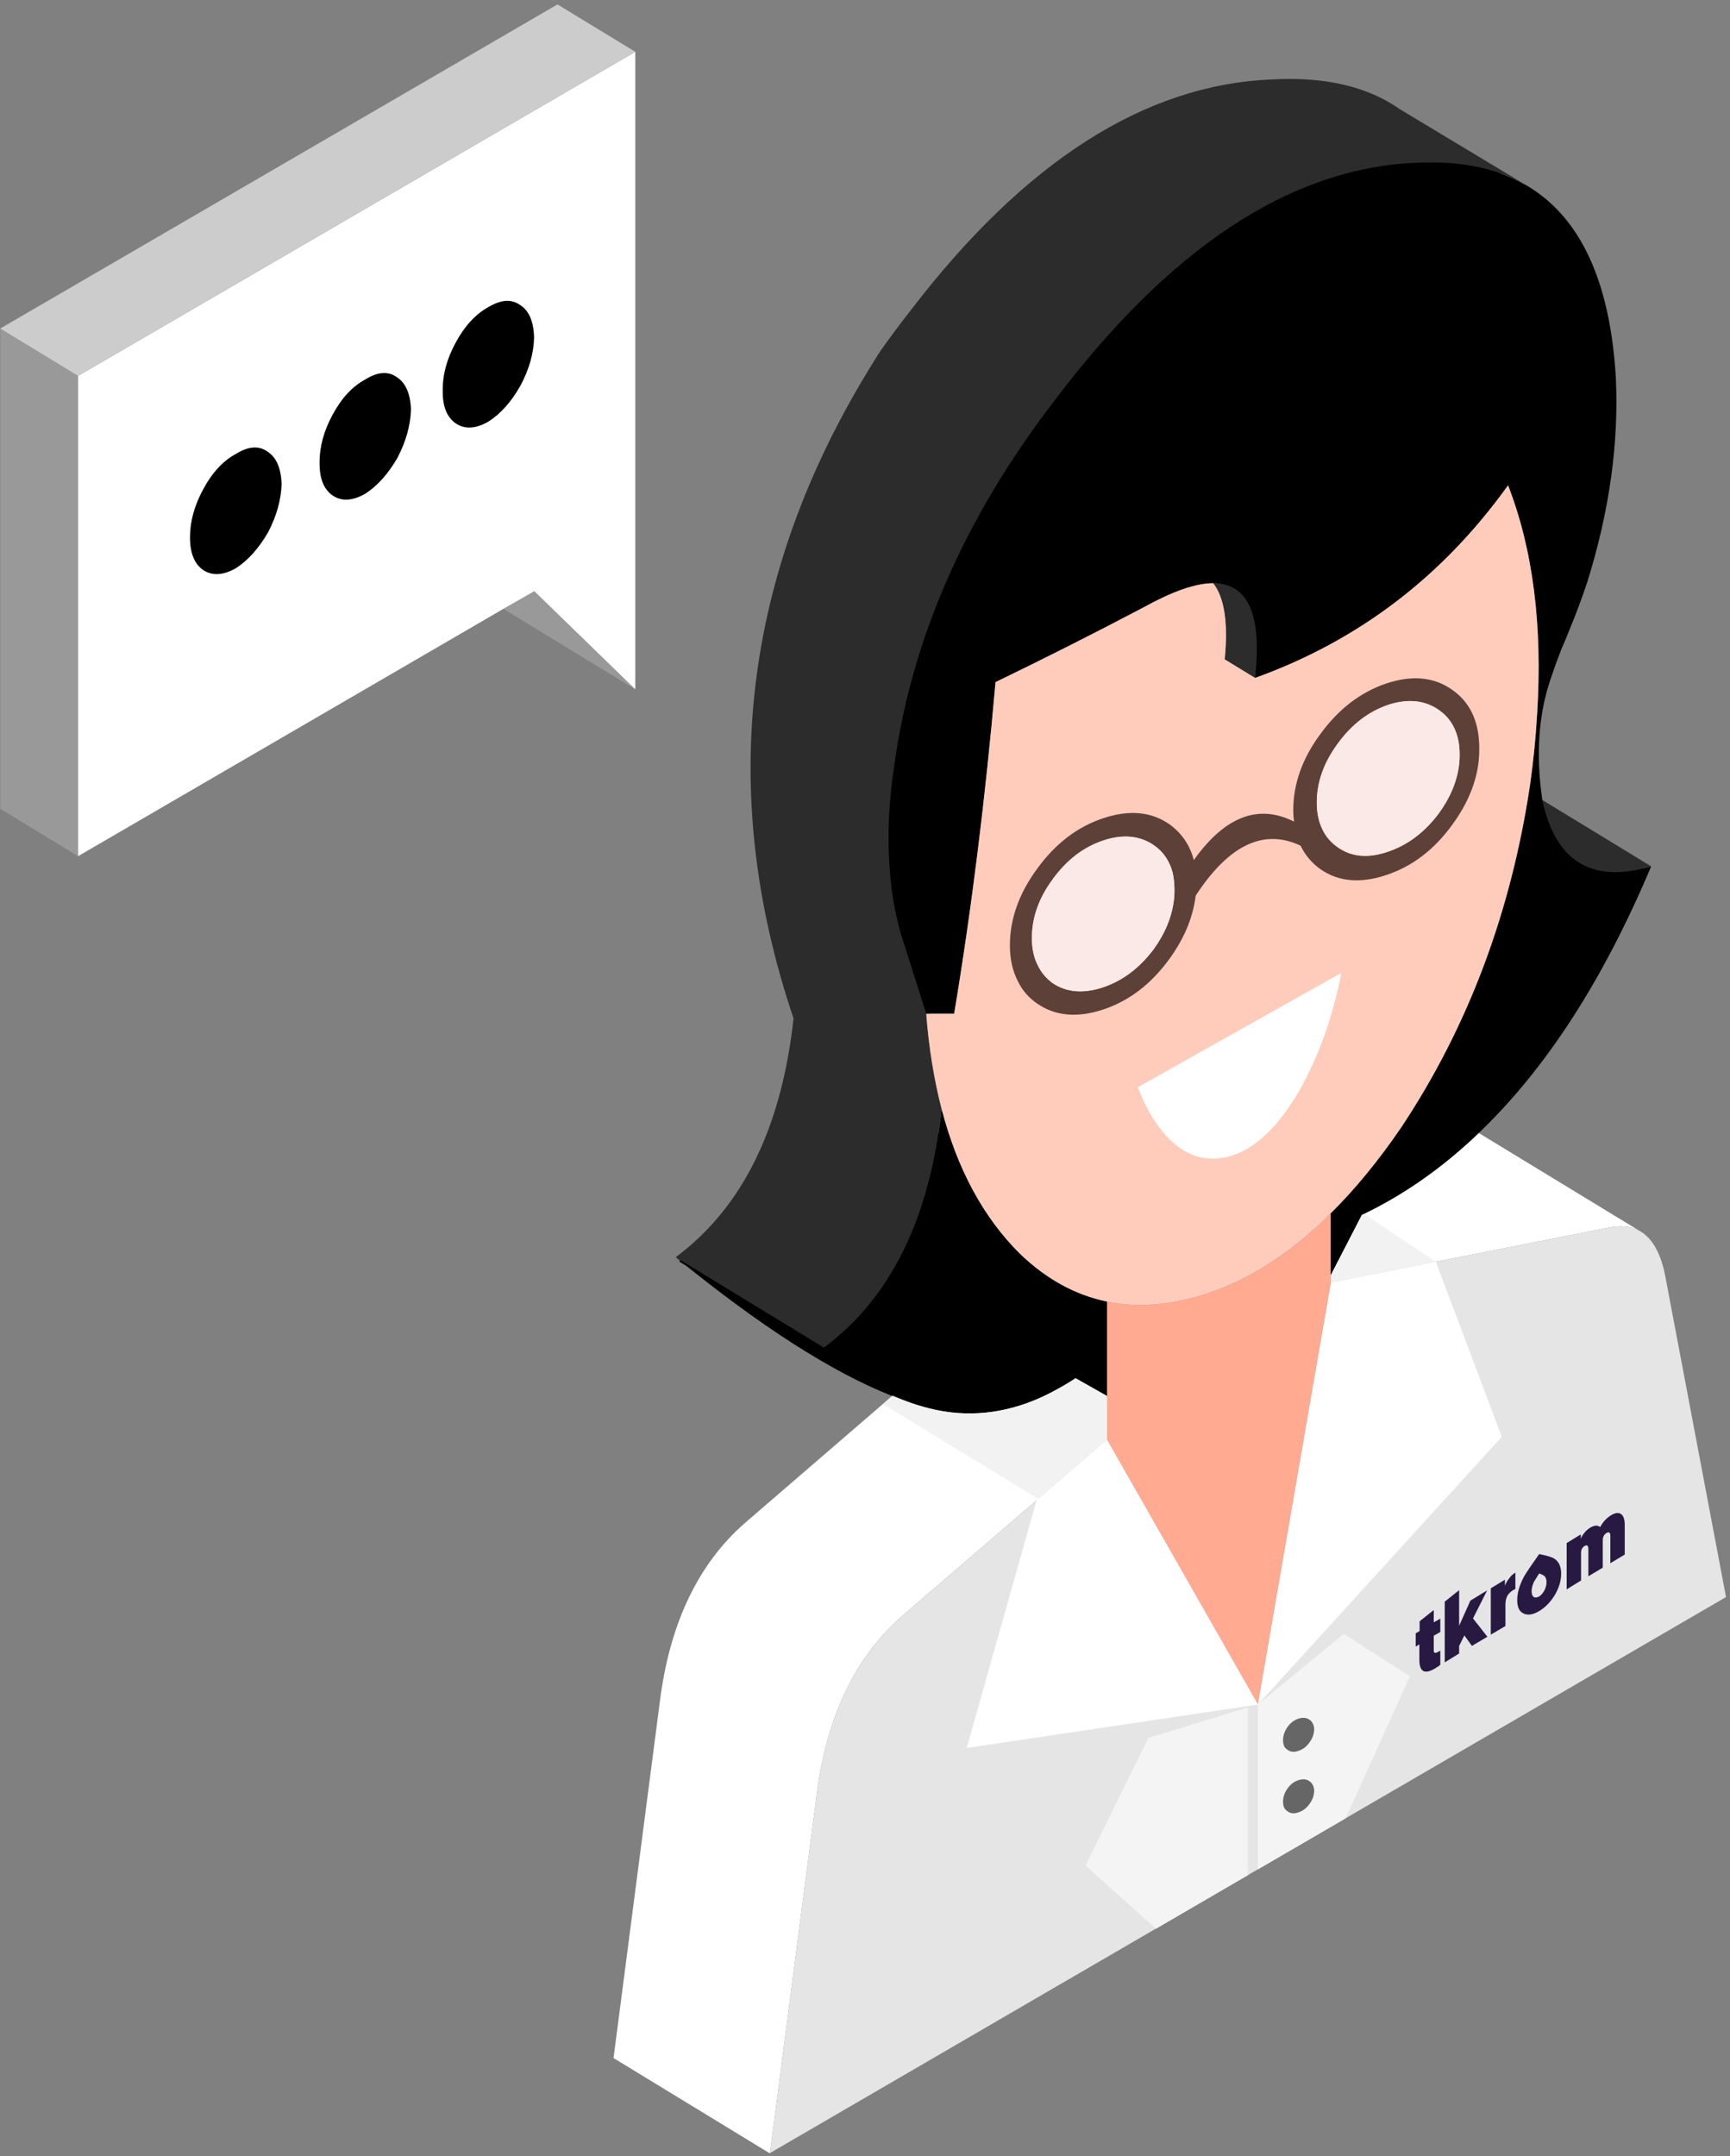
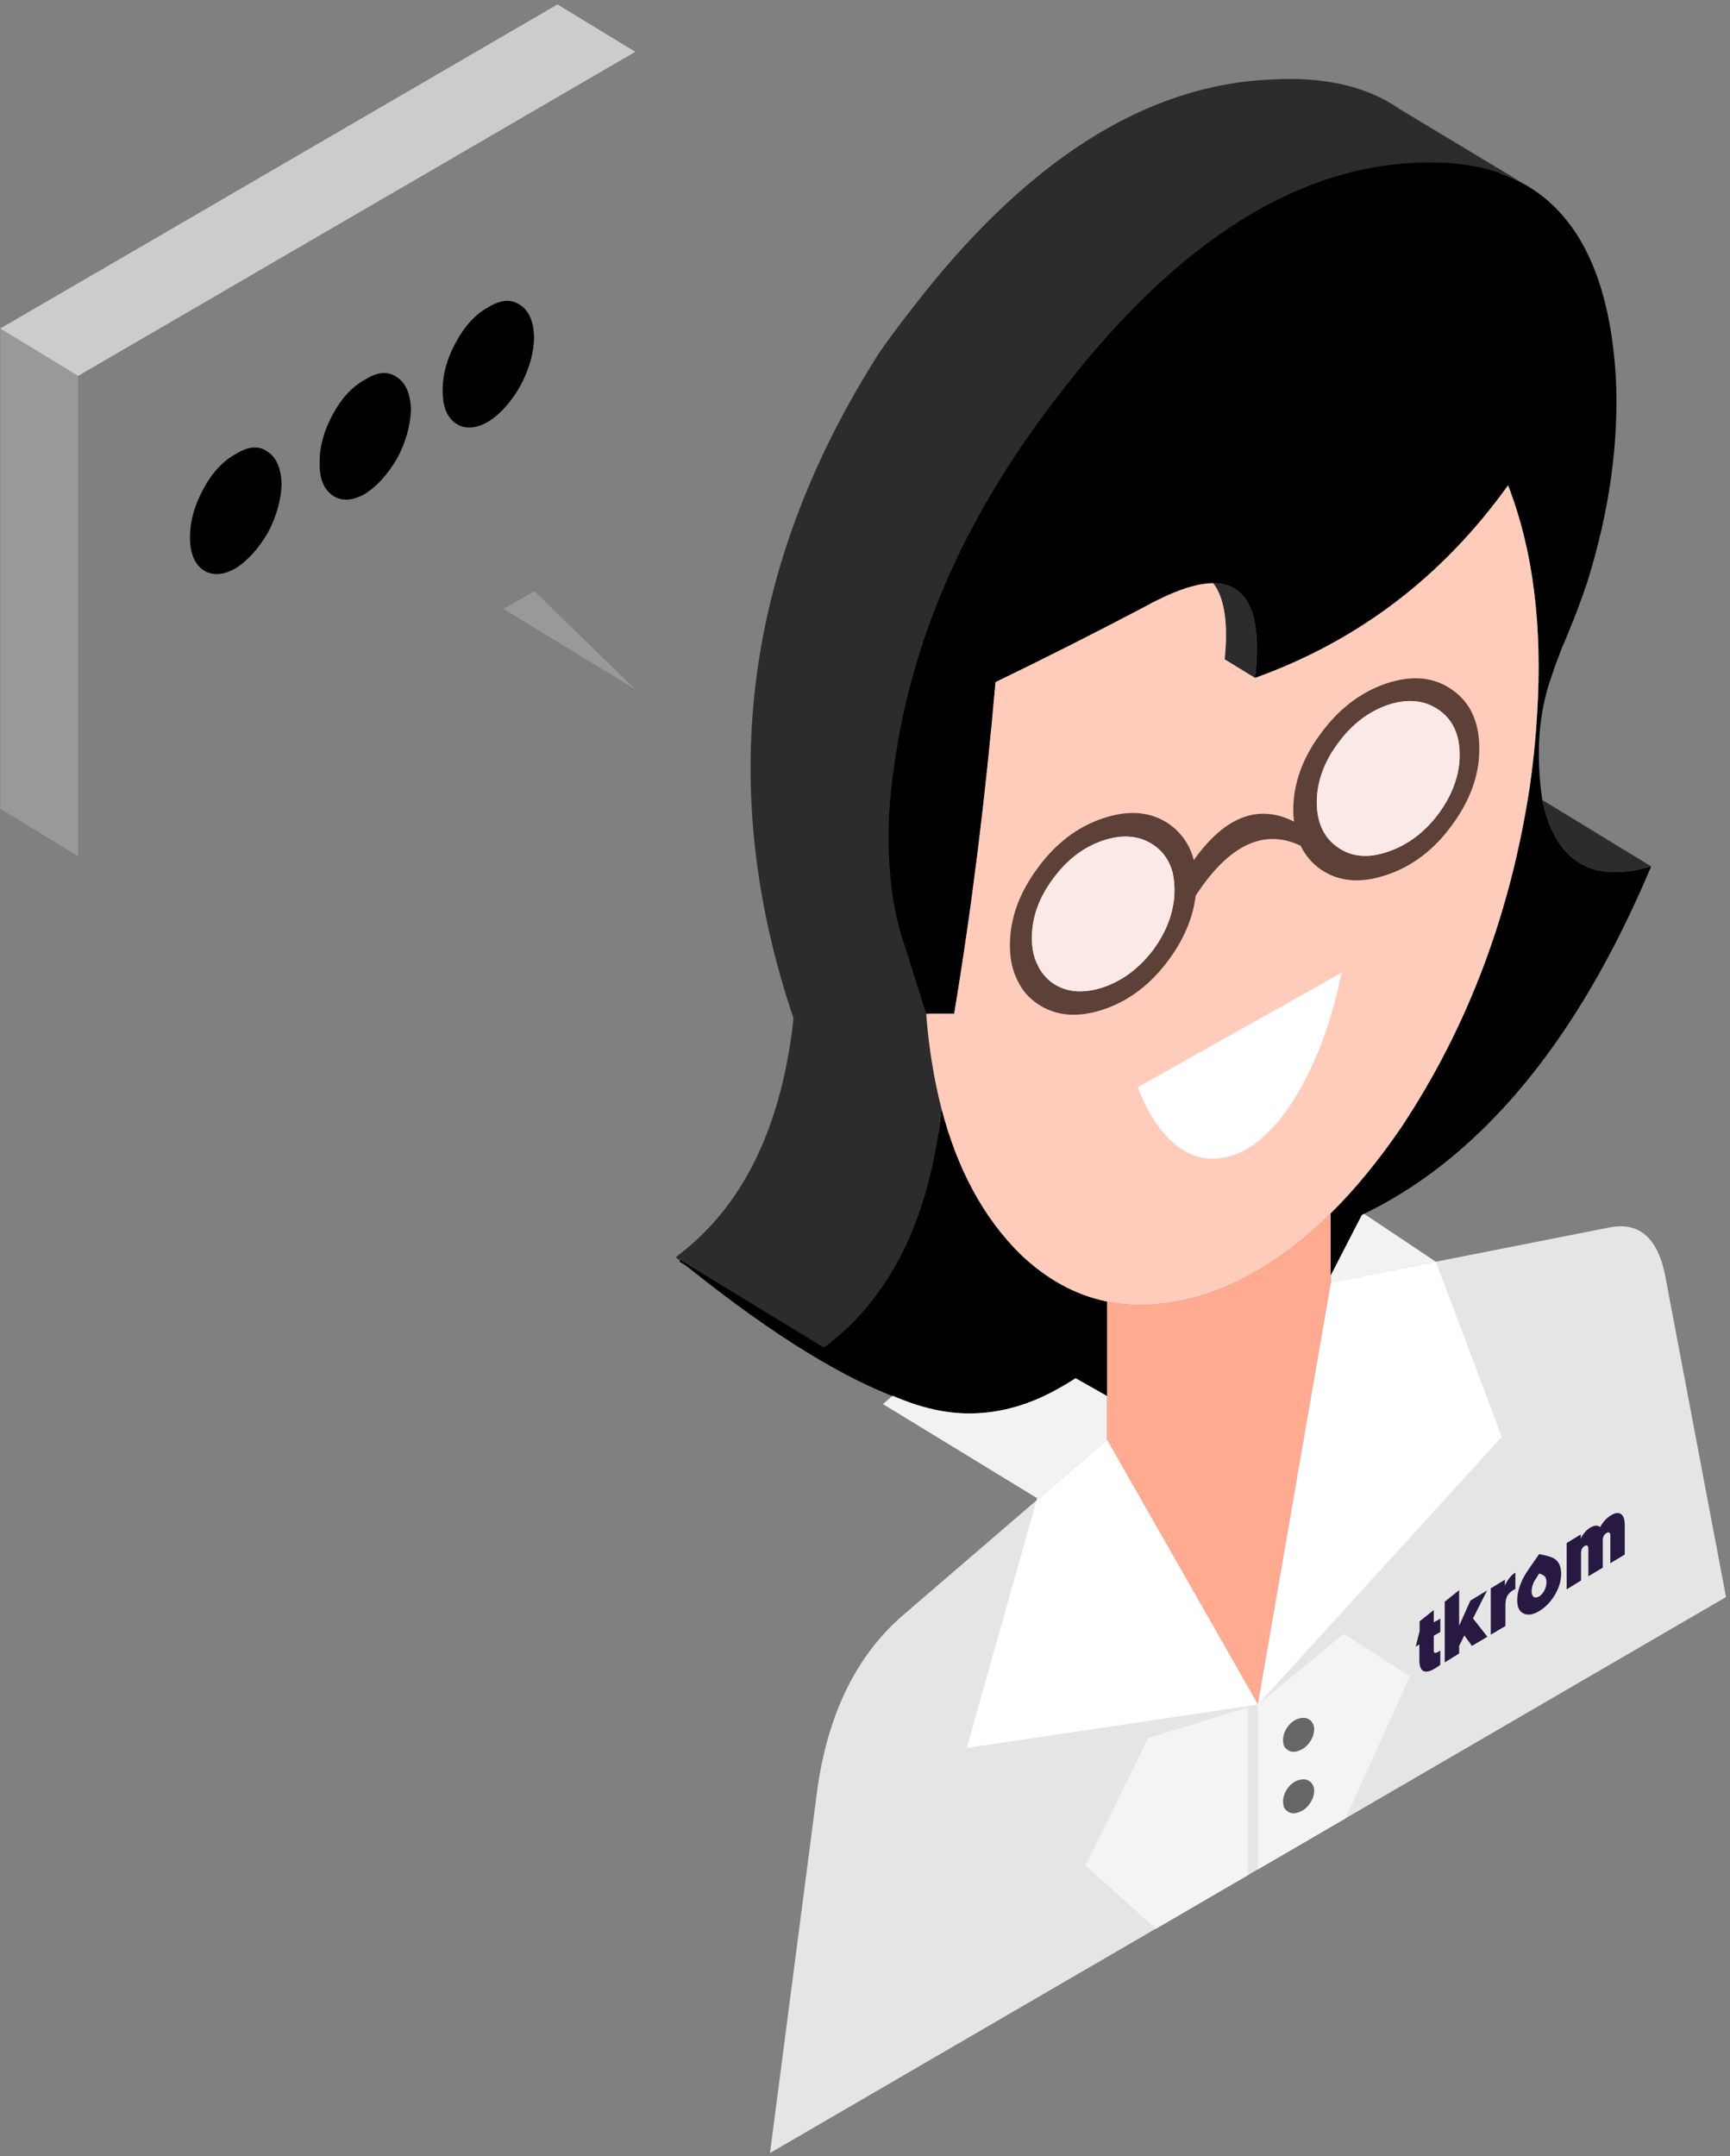
<svg xmlns="http://www.w3.org/2000/svg" width="321px" height="400px" viewBox="0 0 321 400" version="1.1">
  <rect x="0" y="0" width="321" height="400" fill="#808080" stroke="none" />
  <title>asesora</title>
  <desc>Created with Sketch.</desc>
  <defs />
  <g id="Symbols" stroke="none" stroke-width="1" fill="none" fill-rule="evenodd">
    <g id="mod/faq/02" transform="translate(-1051, -50)">
      <g id="bck">
        <g>
          <g id="asesora" transform="translate(1051, 50)">
            <g id="ig_customer-service_03.4" transform="translate(112, 13.333)">
              <g id="Group" transform="translate(0.919, 1.217)">
                <g id="Layer6_0_FILL-link">
                  <g id="Layer6_0_FILL">
-                     <path d="M52.623,244.426 L25.146,268.116 C16.764,275.527 11.602,286.158 9.661,300.01 L0.922,367.245 L29.904,384.916 L29.952,384.867 L38.739,317.389 C40.687,303.536 45.849,292.888 54.225,285.446 L92.479,252.533 L92.479,244.426 L86.653,241.125 C85.632,241.802 84.612,242.417 83.595,242.969 C82.039,243.857 80.486,244.617 78.935,245.251 C72.029,248.033 65.12,248.405 58.206,246.367 C57.464,246.164 56.703,245.921 55.924,245.639 C54.862,245.295 53.762,244.89 52.623,244.426 Z M161.462,195.638 C154.753,202.071 147.52,207.136 139.762,210.832 L133.985,221.998 L133.985,223.357 L134.034,223.357 L185.443,213.211 C187.705,212.725 189.631,212.903 191.22,213.745 L161.462,195.638 Z" id="Shape" fill="#FFFFFF" fill-rule="nonzero" />
                    <path d="M133.985,210.541 C126.542,217.948 118.71,222.964 110.489,225.59 C104.051,227.61 98.048,228.047 92.479,226.901 L92.479,243.309 C92.48,243.681 92.48,244.053 92.479,244.426 L92.479,252.533 L120.489,301.661 L134.034,223.357 L133.985,223.357 L133.985,221.998 L133.985,210.541 Z" id="Shape" fill="#FFAA91" fill-rule="nonzero" />
                    <polygon id="bck" fill="#000000" points="13.081 219.45 39.75 209.45 44.414 160.116 44.414 110.783 75.081 47.45 114.414 17.45 148.417 7.45 173.083 22.116 75.081 92.783 63.748 124.783 60.414 172.783 51.748 180.116 60.414 192.116 69.083 228.783 44.414 238.783" />
-                     <polygon id="bck" fill="#000000" points="179.08 163.448 192.414 147.116 172.748 133.783 169.414 156.783" />
-                     <polygon id="bck" fill="#000000" points="129.748 101.783 120.414 110.783 116.746 106.283 116.746 99.116 110.081 88.45 132.749 85.783" />
                    <path d="M76.362,218.066 C69.568,211.336 64.714,202.371 61.798,191.171 C59.576,211.551 52.294,226.309 39.953,235.445 L12.476,218.697 C28.079,231.444 41.461,240.021 52.623,244.426 L52.769,244.329 C53.834,244.827 54.886,245.264 55.924,245.639 C56.703,245.921 57.464,246.164 58.206,246.367 C65.12,248.405 72.029,248.033 78.935,245.251 C80.486,244.617 82.039,243.857 83.595,242.969 C84.612,242.417 85.632,241.802 86.653,241.125 L92.479,244.426 C92.48,244.053 92.48,243.681 92.479,243.309 L92.479,226.901 C86.626,225.704 81.254,222.759 76.362,218.066 Z M155.685,15.68 C153.602,15.549 151.418,15.549 149.131,15.68 C126.172,16.895 104.068,31.556 82.818,59.662 C66.193,81.271 56.258,103.861 53.011,127.431 C51.991,134.201 51.699,140.463 52.138,146.218 C52.306,149.007 52.646,151.677 53.157,154.228 C53.638,156.676 54.269,159.006 55.05,161.219 L58.934,173.501 L64.128,173.501 C67.366,154.017 69.923,133.515 71.799,111.994 C80.869,107.609 89.882,103.062 98.838,98.353 C99.572,97.967 100.3,97.579 101.023,97.188 L101.702,96.848 C105.92,94.724 109.415,93.656 112.188,93.644 C118.692,93.67 121.281,99.528 119.955,111.217 C139.116,104.325 154.763,92.416 166.899,75.488 C171.53,87.395 173.326,101.555 172.287,117.965 C172.049,122.185 171.612,126.554 170.977,131.072 C167.417,154.795 159.455,175.961 147.092,194.57 C142.871,200.761 138.502,206.085 133.985,210.541 L133.985,221.998 L139.762,210.832 C147.52,207.136 154.753,202.071 161.462,195.638 C173.895,183.779 184.559,167.289 193.453,146.17 C182.46,149.412 175.729,145.318 173.258,133.888 C172.026,125.431 172.543,117.874 174.86,111.217 C175.45,109.451 176.113,107.622 176.851,105.732 C177.303,104.73 177.724,103.727 178.113,102.722 C179.421,99.592 180.586,96.485 181.608,93.401 C185.714,80.255 187.477,67.617 186.899,55.487 C185.854,37.977 180.547,26.229 170.977,20.243 C170.746,20.092 170.504,19.946 170.248,19.806 C165.85,17.32 161.125,16.026 155.685,15.68 Z" id="Shape" fill="#000000" fill-rule="nonzero" />
                    <path d="M119.955,111.217 C121.281,99.528 118.692,93.67 112.188,93.644 C114.276,96.312 114.988,101.021 114.324,107.771 L119.955,111.217 Z M173.307,133.888 L173.258,133.888 C175.729,145.318 182.46,149.412 193.453,146.17 L173.307,133.888 Z M155.685,15.68 C161.125,16.026 165.85,17.32 169.86,19.564 L146.85,5.728 C145.848,5.025 144.78,4.377 143.646,3.787 C138.059,0.923 131.182,-0.275 123.014,0.194 C99.486,1.165 77.171,15.437 56.07,43.011 C54.082,45.544 52.188,48.085 50.39,50.633 C50.254,50.875 50.109,51.101 49.953,51.312 C48.828,53.102 47.744,54.882 46.701,56.652 C24.641,94.266 20.514,133.507 34.322,174.375 C32.088,194.764 24.79,209.538 12.428,218.697 L12.476,218.697 L39.953,235.445 C52.294,226.309 59.576,211.551 61.798,191.171 C60.399,185.796 59.444,179.906 58.934,173.501 L55.05,161.219 C54.269,159.006 53.638,156.676 53.157,154.228 C52.646,151.677 52.306,149.007 52.138,146.218 C51.699,140.463 51.991,134.201 53.011,127.431 C56.258,103.861 66.193,81.271 82.818,59.662 C104.068,31.556 126.172,16.895 149.131,15.68 C151.418,15.549 153.602,15.549 155.685,15.68 Z" id="Shape" fill="#2C2C2C" fill-rule="nonzero" />
                    <path d="M196.172,222.726 C195.355,218.087 193.704,215.093 191.22,213.745 C189.631,212.903 187.705,212.725 185.443,213.211 L134.034,223.357 L120.489,301.661 L92.479,252.533 L54.225,285.446 C45.849,292.888 40.687,303.536 38.739,317.389 L29.952,384.867 L207.288,281.757 L207.337,281.708 L196.172,222.726 Z" id="Shape" fill="#E5E5E5" fill-rule="nonzero" />
                    <path d="M170.977,131.072 C171.612,126.554 172.049,122.185 172.287,117.965 C173.326,101.555 171.53,87.395 166.899,75.488 C154.763,92.416 139.116,104.325 119.955,111.217 L114.324,107.771 C114.988,101.021 114.276,96.312 112.188,93.644 C109.415,93.656 105.92,94.724 101.702,96.848 L101.023,97.188 C100.3,97.579 99.572,97.967 98.838,98.353 C89.882,103.062 80.869,107.609 71.799,111.994 C69.923,133.515 67.366,154.017 64.128,173.501 L58.934,173.501 C59.444,179.906 60.399,185.796 61.798,191.171 C64.714,202.371 69.568,211.336 76.362,218.066 C81.254,222.759 86.626,225.704 92.479,226.901 C98.048,228.047 104.051,227.61 110.489,225.59 C118.71,222.964 126.542,217.948 133.985,210.541 C138.502,206.085 142.871,200.761 147.092,194.57 C159.455,175.961 167.417,154.795 170.977,131.072 Z" id="Shape" fill="#FFCCBC" fill-rule="nonzero" />
                  </g>
                </g>
              </g>
              <g id="Group" transform="translate(98.981, 166.271)" fill="#FFFFFF" fill-rule="nonzero">
                <g id="Layer5_0_FILL-link">
                  <g id="Layer5_0_FILL">
                    <path d="M0.146,22.088 C1.019,24.418 2.071,26.522 3.301,28.399 C6.893,33.804 11.182,36.053 16.166,35.147 C21.15,34.176 25.761,30.098 30.001,22.913 C33.626,16.57 36.263,9.224 37.914,0.874 L0.146,22.088 Z" id="Shape" />
                  </g>
                </g>
              </g>
              <g id="Group" transform="translate(74.708, 111.9)" fill-rule="nonzero">
                <g id="Layer4_0_FILL-link">
                  <g id="Layer4_0_FILL">
                    <path d="M87.673,15.826 C87.738,15.081 87.77,14.337 87.77,13.593 C87.77,8.673 86.087,5.049 82.721,2.719 C79.388,0.356 75.326,-0.032 70.536,1.553 C65.747,3.172 61.669,6.295 58.303,10.923 C54.937,15.454 53.254,20.179 53.254,25.098 C53.254,25.81 53.303,26.506 53.4,27.185 C46.765,23.852 40.568,26.231 34.807,34.322 C34.063,31.506 32.525,29.273 30.195,27.622 C26.829,25.324 22.768,24.968 18.01,26.554 C13.221,28.14 9.143,31.247 5.777,35.875 C2.379,40.471 0.68,45.228 0.68,50.147 C0.68,52.672 1.165,54.872 2.136,56.749 C2.945,58.465 4.159,59.873 5.777,60.973 C9.143,63.271 13.221,63.627 18.01,62.041 C22.768,60.455 26.829,57.364 30.195,52.769 C33.011,48.917 34.661,44.969 35.147,40.924 C41.296,31.506 47.785,28.415 54.613,31.652 C55.455,33.399 56.685,34.856 58.303,36.021 C61.669,38.351 65.747,38.707 70.536,37.089 C75.326,35.503 79.388,32.412 82.721,27.816 C85.602,23.9 87.252,19.904 87.673,15.826 Z M83.741,11.505 C84,12.476 84.129,13.56 84.129,14.758 C84.129,15.373 84.097,15.988 84.032,16.602 C83.644,19.742 82.381,22.768 80.245,25.68 C77.624,29.176 74.485,31.538 70.828,32.768 C67.171,34.03 64.064,33.755 61.507,31.943 C60.277,31.101 59.339,30.017 58.691,28.69 C57.979,27.266 57.623,25.583 57.623,23.642 C57.623,19.855 58.918,16.214 61.507,12.719 C64.064,9.191 67.171,6.796 70.828,5.534 C74.485,4.337 77.624,4.644 80.245,6.457 C81.993,7.654 83.158,9.337 83.741,11.505 Z M30.875,36.652 C31.101,37.655 31.215,38.755 31.215,39.953 C31.215,40.568 31.182,41.15 31.118,41.7 C30.729,44.872 29.483,47.914 27.38,50.827 C24.758,54.322 21.635,56.685 18.01,57.915 C14.321,59.144 11.182,58.885 8.593,57.138 C7.363,56.232 6.44,55.115 5.825,53.788 C5.113,52.397 4.757,50.73 4.757,48.788 C4.757,45.002 6.036,41.377 8.593,37.914 C11.182,34.322 14.321,31.91 18.01,30.681 C21.635,29.483 24.758,29.774 27.38,31.554 C29.127,32.752 30.292,34.451 30.875,36.652 Z" id="Shape" fill="#5D4037" />
                    <path d="M31.215,39.953 C31.215,38.755 31.101,37.655 30.875,36.652 C30.292,34.451 29.127,32.752 27.38,31.554 C24.758,29.774 21.635,29.483 18.01,30.681 C14.321,31.91 11.182,34.322 8.593,37.914 C6.036,41.377 4.757,45.002 4.757,48.788 C4.757,50.73 5.113,52.397 5.825,53.788 C6.44,55.115 7.363,56.232 8.593,57.138 C11.182,58.885 14.321,59.144 18.01,57.915 C21.635,56.685 24.758,54.322 27.38,50.827 C29.483,47.914 30.729,44.872 31.118,41.7 C31.182,41.15 31.215,40.568 31.215,39.953 Z M84.129,14.758 C84.129,13.56 84,12.476 83.741,11.505 C83.158,9.337 81.993,7.654 80.245,6.457 C77.624,4.644 74.485,4.337 70.828,5.534 C67.171,6.796 64.064,9.191 61.507,12.719 C58.918,16.214 57.623,19.855 57.623,23.642 C57.623,25.583 57.979,27.266 58.691,28.69 C59.339,30.017 60.277,31.101 61.507,31.943 C64.064,33.755 67.171,34.03 70.828,32.768 C74.485,31.538 77.624,29.176 80.245,25.68 C82.381,22.768 83.644,19.742 84.032,16.602 C84.097,15.988 84.129,15.373 84.129,14.758 Z" id="Shape" fill="#FBE9E7" />
                  </g>
                </g>
              </g>
              <g id="Group" transform="translate(66.941, 220.642)" fill-rule="nonzero">
                <g id="Layer3_0_FILL-link">
                  <g id="Layer3_0_FILL">
                    <path d="M82.673,76.993 L70.391,69.129 L54.468,82.236 L54.468,112.819 L70.731,103.353 L82.673,76.993 Z M52.623,82.77 L34.127,88.45 L22.476,112.091 L35.535,123.839 L52.623,113.887 L52.623,82.77 Z" id="Shape" fill="#F4F4F4" />
                    <path d="M26.457,33.108 L13.69,44.079 L13.496,43.982 L0.437,90.294 L54.468,82.236 L26.457,33.108 Z M99.712,32.574 L87.479,0.097 L68.012,3.981 L54.468,82.236 L99.712,32.574 Z" id="Shape" fill="#FFFFFF" />
                  </g>
                </g>
              </g>
              <g id="Group" transform="translate(51.406, 210.933)" fill="#F2F2F2" fill-rule="nonzero">
                <g id="Layer2_0_FILL-link">
                  <g id="Layer2_0_FILL">
                    <path d="M5.437,35.924 C4.399,35.548 3.298,35.143 2.136,34.71 L0.437,36.215 L29.224,53.788 L41.992,42.817 L41.992,34.71 L36.166,31.409 C35.145,32.086 34.125,32.701 33.108,33.254 C31.552,34.141 29.999,34.902 28.448,35.535 C21.542,38.317 14.632,38.689 7.719,36.652 C6.977,36.448 6.216,36.205 5.437,35.924 Z M89.712,0.922 L89.275,1.165 L83.546,12.331 L83.546,13.69 L103.013,9.806 L89.712,0.922 Z" id="Shape" />
                  </g>
                </g>
              </g>
              <g id="Group" transform="translate(150.439, 267.245)" fill="#281942" fill-rule="nonzero">
                <g id="Layer1_0_FILL-link">
                  <g id="Layer1_0_FILL">
-                     <path d="M4.806,19.709 L3.592,20.389 L3.592,18.107 L0.971,20.195 L0.971,21.991 L0.243,22.428 L0.243,24.904 L0.922,24.467 L0.922,27.331 C0.922,29.564 1.893,30.098 3.835,28.933 C4.288,28.674 4.612,28.448 4.806,28.253 L4.806,25.632 L4.563,25.778 C3.916,26.166 3.592,26.134 3.592,25.68 L3.592,22.865 L4.806,22.185 L4.806,19.709 Z M13.496,14.467 L10.389,16.36 L8.301,21.02 L8.301,14.418 L5.631,16.554 L5.631,27.816 L8.301,26.166 L8.301,24.758 L9.272,22.816 L10.68,24.758 L13.544,23.059 L10.874,19.661 L13.496,14.467 Z M18.738,11.165 C18.318,11.392 17.946,11.732 17.622,12.185 C17.266,12.606 16.991,13.075 16.797,13.593 L16.797,12.476 L14.175,14.078 L14.175,22.671 L16.894,21.069 L16.894,17.039 C16.894,16.489 17.007,15.971 17.234,15.486 C17.492,15.065 17.848,14.709 18.302,14.418 C18.463,14.321 18.609,14.256 18.738,14.224 L18.738,11.165 Z M27.234,11.36 C27.234,10.033 26.797,9.094 25.923,8.544 C25.502,8.285 24.58,8.01 23.156,7.719 C21.732,9.725 20.794,11.117 20.34,11.894 C19.499,13.479 19.078,14.936 19.078,16.263 C19.078,17.557 19.467,18.382 20.243,18.738 C21.02,19.127 21.991,18.981 23.156,18.302 C24.321,17.59 25.292,16.586 26.069,15.292 C26.846,13.965 27.234,12.654 27.234,11.36 Z M22.185,12.865 C22.347,12.606 22.671,12.088 23.156,11.311 C23.642,11.505 23.949,11.651 24.078,11.748 C24.37,12.007 24.515,12.395 24.515,12.913 C24.515,13.431 24.386,13.949 24.127,14.467 C23.868,14.952 23.544,15.324 23.156,15.583 C22.735,15.81 22.396,15.842 22.137,15.68 C21.878,15.486 21.748,15.13 21.748,14.612 C21.748,14.094 21.894,13.512 22.185,12.865 Z M38.399,0.34 C37.946,-0.016 37.331,0.032 36.555,0.485 C35.681,1.003 34.985,1.748 34.467,2.719 C34.046,2.33 33.432,2.363 32.622,2.816 C32.169,3.107 31.781,3.463 31.457,3.884 C31.198,4.207 31.004,4.547 30.875,4.903 L30.875,4.078 L28.253,5.68 L28.253,14.272 L30.923,12.622 L30.923,7.525 C30.923,6.91 31.15,6.473 31.603,6.214 C31.83,6.084 31.991,6.068 32.088,6.165 C32.218,6.262 32.283,6.473 32.283,6.796 L32.283,11.845 L34.953,10.243 L34.953,5.097 C34.953,4.838 35.017,4.579 35.147,4.321 C35.276,4.094 35.438,3.932 35.632,3.835 C35.859,3.673 36.037,3.641 36.166,3.738 C36.296,3.835 36.36,4.013 36.36,4.272 L36.36,9.418 L39.03,7.816 L39.03,2.282 C39.03,1.343 38.82,0.696 38.399,0.34 Z" id="Shape" />
+                     <path d="M4.806,19.709 L3.592,20.389 L3.592,18.107 L0.971,20.195 L0.971,21.991 L0.243,24.904 L0.922,24.467 L0.922,27.331 C0.922,29.564 1.893,30.098 3.835,28.933 C4.288,28.674 4.612,28.448 4.806,28.253 L4.806,25.632 L4.563,25.778 C3.916,26.166 3.592,26.134 3.592,25.68 L3.592,22.865 L4.806,22.185 L4.806,19.709 Z M13.496,14.467 L10.389,16.36 L8.301,21.02 L8.301,14.418 L5.631,16.554 L5.631,27.816 L8.301,26.166 L8.301,24.758 L9.272,22.816 L10.68,24.758 L13.544,23.059 L10.874,19.661 L13.496,14.467 Z M18.738,11.165 C18.318,11.392 17.946,11.732 17.622,12.185 C17.266,12.606 16.991,13.075 16.797,13.593 L16.797,12.476 L14.175,14.078 L14.175,22.671 L16.894,21.069 L16.894,17.039 C16.894,16.489 17.007,15.971 17.234,15.486 C17.492,15.065 17.848,14.709 18.302,14.418 C18.463,14.321 18.609,14.256 18.738,14.224 L18.738,11.165 Z M27.234,11.36 C27.234,10.033 26.797,9.094 25.923,8.544 C25.502,8.285 24.58,8.01 23.156,7.719 C21.732,9.725 20.794,11.117 20.34,11.894 C19.499,13.479 19.078,14.936 19.078,16.263 C19.078,17.557 19.467,18.382 20.243,18.738 C21.02,19.127 21.991,18.981 23.156,18.302 C24.321,17.59 25.292,16.586 26.069,15.292 C26.846,13.965 27.234,12.654 27.234,11.36 Z M22.185,12.865 C22.347,12.606 22.671,12.088 23.156,11.311 C23.642,11.505 23.949,11.651 24.078,11.748 C24.37,12.007 24.515,12.395 24.515,12.913 C24.515,13.431 24.386,13.949 24.127,14.467 C23.868,14.952 23.544,15.324 23.156,15.583 C22.735,15.81 22.396,15.842 22.137,15.68 C21.878,15.486 21.748,15.13 21.748,14.612 C21.748,14.094 21.894,13.512 22.185,12.865 Z M38.399,0.34 C37.946,-0.016 37.331,0.032 36.555,0.485 C35.681,1.003 34.985,1.748 34.467,2.719 C34.046,2.33 33.432,2.363 32.622,2.816 C32.169,3.107 31.781,3.463 31.457,3.884 C31.198,4.207 31.004,4.547 30.875,4.903 L30.875,4.078 L28.253,5.68 L28.253,14.272 L30.923,12.622 L30.923,7.525 C30.923,6.91 31.15,6.473 31.603,6.214 C31.83,6.084 31.991,6.068 32.088,6.165 C32.218,6.262 32.283,6.473 32.283,6.796 L32.283,11.845 L34.953,10.243 L34.953,5.097 C34.953,4.838 35.017,4.579 35.147,4.321 C35.276,4.094 35.438,3.932 35.632,3.835 C35.859,3.673 36.037,3.641 36.166,3.738 C36.296,3.835 36.36,4.013 36.36,4.272 L36.36,9.418 L39.03,7.816 L39.03,2.282 C39.03,1.343 38.82,0.696 38.399,0.34 Z" id="Shape" />
                  </g>
                </g>
              </g>
              <g id="Group" transform="translate(125.195, 305.111)" fill="#666666" fill-rule="nonzero">
                <g id="Layer0_0_FILL-link">
                  <g id="Layer0_0_FILL">
                    <path d="M6.651,13.787 C6.651,13.528 6.618,13.301 6.554,13.107 C6.424,12.622 6.165,12.25 5.777,11.991 C5.227,11.602 4.547,11.538 3.738,11.797 C2.929,12.055 2.249,12.573 1.699,13.35 C1.149,14.127 0.874,14.936 0.874,15.777 C0.874,16.198 0.939,16.57 1.068,16.894 C1.23,17.185 1.44,17.412 1.699,17.573 C2.249,17.994 2.929,18.059 3.738,17.768 C4.547,17.509 5.227,16.991 5.777,16.214 C6.262,15.567 6.537,14.903 6.602,14.224 C6.635,14.094 6.651,13.949 6.651,13.787 Z M6.651,2.379 C6.651,2.12 6.618,1.893 6.554,1.699 C6.424,1.214 6.165,0.841 5.777,0.583 C5.227,0.194 4.547,0.129 3.738,0.388 C2.929,0.647 2.249,1.165 1.699,1.942 C1.149,2.719 0.874,3.528 0.874,4.369 C0.874,4.79 0.939,5.162 1.068,5.486 C1.23,5.777 1.44,6.003 1.699,6.165 C2.249,6.586 2.929,6.651 3.738,6.359 C4.547,6.101 5.227,5.583 5.777,4.806 C6.262,4.159 6.537,3.495 6.602,2.816 C6.635,2.686 6.651,2.541 6.651,2.379 Z" id="Shape" />
                  </g>
                </g>
              </g>
            </g>
            <g id="bocadillo" fill-rule="nonzero">
              <g id="Group">
                <g id="Layer8_0_FILL-link">
                  <g id="Layer8_0_FILL">
                    <path d="M14.488,69.733 L0.048,60.944 L0.048,150.042 L14.488,158.831 L14.488,69.733 Z M99.143,109.67 L93.396,112.954 L117.88,127.876 L99.143,109.67 Z" id="Shape" fill="#999999" />
-                     <polygon id="Shape" fill="#FFFFFF" points="93.396 112.954 99.143 109.67 117.88 127.876 117.88 9.61 14.488 69.733 14.488 158.831" />
                    <polygon id="Shape" fill="#CCCCCC" points="117.88 9.61 103.441 0.821 0.048 60.944 14.488 69.733" />
                  </g>
                </g>
              </g>
              <g id="Group" transform="translate(34.77, 55.053)" fill="#000000">
                <g id="Layer7_0_FILL-link">
                  <g id="Layer7_0_FILL">
                    <path d="M14.874,28.734 C13.264,27.575 11.3,27.719 8.982,29.168 C6.6,30.456 4.588,32.629 2.946,35.688 C1.304,38.714 0.483,41.692 0.483,44.622 C0.483,47.551 1.304,49.579 2.946,50.706 C4.62,51.801 6.632,51.688 8.982,50.368 C11.236,48.919 13.232,46.698 14.97,43.704 C16.548,40.678 17.385,37.7 17.482,34.77 C17.385,31.808 16.516,29.796 14.874,28.734 Z M38.971,29.893 C40.549,26.866 41.386,23.888 41.483,20.959 C41.386,17.997 40.517,15.985 38.875,14.922 C37.265,13.763 35.301,13.908 32.983,15.357 C30.601,16.645 28.589,18.818 26.947,21.876 C25.305,24.902 24.5,27.88 24.532,30.81 C24.5,33.74 25.321,35.768 26.995,36.895 C28.637,37.989 30.633,37.877 32.983,36.557 C35.237,35.108 37.233,32.887 38.971,29.893 Z M64.325,7.582 C64.26,4.62 63.407,2.608 61.765,1.545 C60.155,0.386 58.175,0.515 55.825,1.932 C53.443,3.252 51.431,5.441 49.789,8.499 C48.147,11.493 47.342,14.471 47.374,17.433 C47.342,20.363 48.163,22.391 49.837,23.518 C51.479,24.613 53.475,24.5 55.825,23.18 C58.111,21.731 60.107,19.494 61.813,16.467 C63.423,13.441 64.26,10.479 64.325,7.582 Z" id="Shape" />
                  </g>
                </g>
              </g>
            </g>
          </g>
        </g>
      </g>
    </g>
  </g>
</svg>